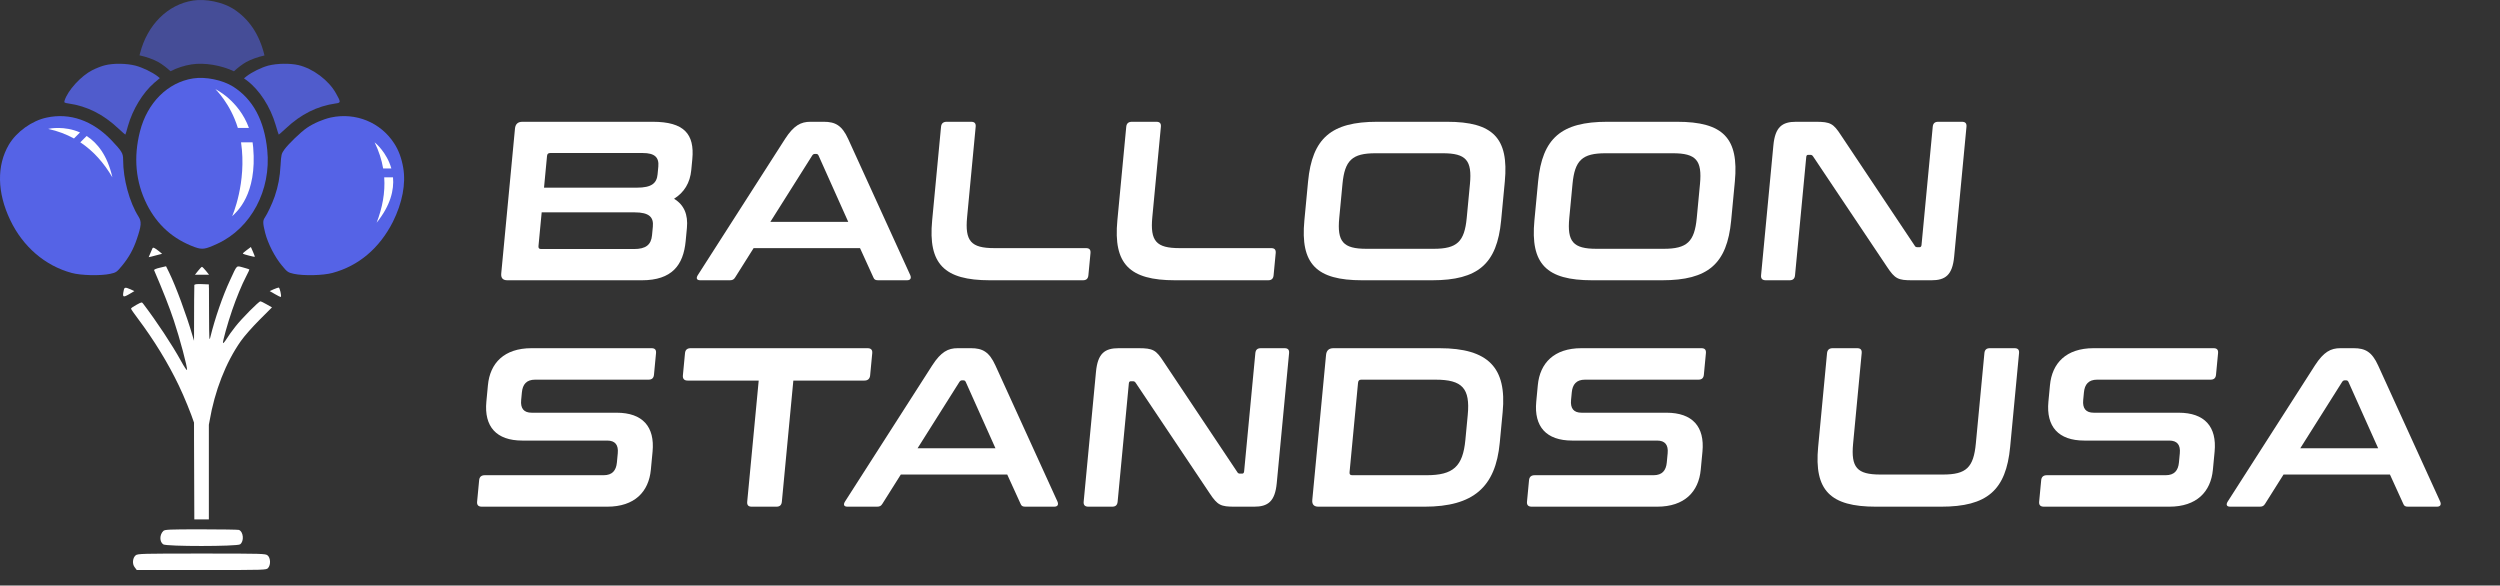
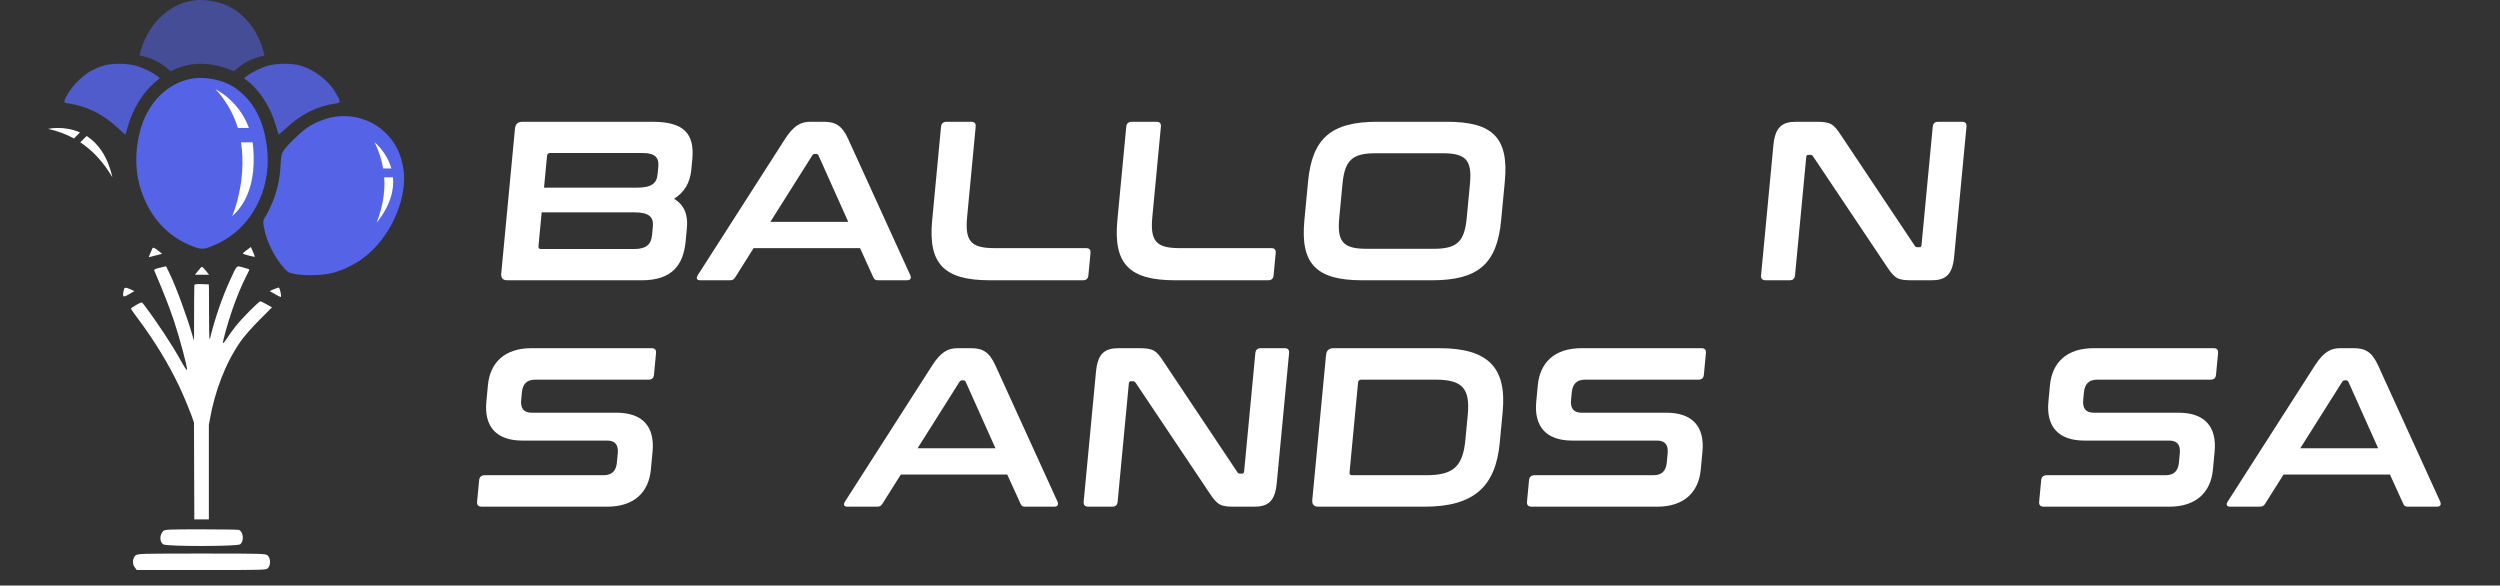
<svg xmlns="http://www.w3.org/2000/svg" style="fill-rule:evenodd;clip-rule:evenodd;stroke-linejoin:round;stroke-miterlimit:2;" xml:space="preserve" version="1.1" viewBox="0 0 2532 593" height="100%" width="100%">
  <rect x="0" y="0" width="2532" height="593" fill="#333333" stroke="none" />
  <g>
    <g transform="matrix(1.202,0,-0.114,1.202,-109.484,-514.966)">
      <g transform="matrix(190.776,0,0,190.776,563.321,664.579)">
        <path style="fill:#fff;fill-rule:nonzero;" d="M0.096,-0.7c-0.02,0 -0.03,0.01 -0.03,0.03l0,0.64c0,0.02 0.01,0.03 0.03,0.03l0.594,-0c0.133,-0 0.177,-0.067 0.177,-0.173l-0,-0.058c-0,-0.059 -0.022,-0.102 -0.069,-0.129c0.042,-0.028 0.064,-0.07 0.064,-0.127l-0,-0.048c-0,-0.111 -0.052,-0.165 -0.19,-0.165l-0.576,0Zm0.533,0.4c0.066,-0 0.087,0.022 0.087,0.063l0,0.038c0,0.042 -0.021,0.061 -0.074,0.061l-0.41,0c-0.009,0 -0.013,-0.004 -0.013,-0.013l-0,-0.149l0.41,-0Zm-0.41,-0.249c-0,-0.009 0.004,-0.013 0.013,-0.013l0.409,-0c0.052,-0 0.074,0.019 0.074,0.06l0,0.034c0,0.039 -0.02,0.059 -0.086,0.059l-0.41,0l-0,-0.14Z" />
      </g>
      <g transform="matrix(190.776,0,0,190.776,738.263,664.579)">
        <path style="fill:#fff;fill-rule:nonzero;" d="M0.451,-0.7c-0.042,0 -0.072,0.016 -0.105,0.076l-0.328,0.601c-0.007,0.013 -0.004,0.023 0.013,0.023l0.13,-0c0.012,-0 0.018,-0.003 0.023,-0.013l0.069,-0.129l0.47,-0l0.071,0.129c0.005,0.01 0.01,0.013 0.023,0.013l0.127,-0c0.016,-0 0.019,-0.01 0.012,-0.023l-0.331,-0.601c-0.033,-0.06 -0.064,-0.076 -0.115,-0.076l-0.059,0Zm0.022,0.149c0.003,-0.005 0.006,-0.007 0.011,-0.007l0.006,0c0.005,0 0.008,0.002 0.011,0.007l0.159,0.293l-0.344,0l0.157,-0.293Z" />
      </g>
      <g transform="matrix(190.776,0,0,190.776,922.554,664.579)">
        <path style="fill:#fff;fill-rule:nonzero;" d="M0.087,-0.7c-0.015,0 -0.023,0.007 -0.023,0.022l0,0.414c0,0.192 0.078,0.264 0.28,0.264l0.411,-0c0.015,-0 0.022,-0.007 0.022,-0.022l-0,-0.098c-0,-0.015 -0.007,-0.022 -0.022,-0.022l-0.405,0c-0.103,0 -0.133,-0.031 -0.133,-0.137l-0,-0.399c-0,-0.015 -0.007,-0.022 -0.022,-0.022l-0.108,0Z" />
      </g>
      <g transform="matrix(190.776,0,0,190.776,1078.61,664.579)">
        <path style="fill:#fff;fill-rule:nonzero;" d="M0.087,-0.7c-0.015,0 -0.023,0.007 -0.023,0.022l0,0.414c0,0.192 0.078,0.264 0.28,0.264l0.411,-0c0.015,-0 0.022,-0.007 0.022,-0.022l-0,-0.098c-0,-0.015 -0.007,-0.022 -0.022,-0.022l-0.405,0c-0.103,0 -0.133,-0.031 -0.133,-0.137l-0,-0.399c-0,-0.015 -0.007,-0.022 -0.022,-0.022l-0.108,0Z" />
      </g>
      <g transform="matrix(190.776,0,0,190.776,1237.33,664.579)">
        <path style="fill:#fff;fill-rule:nonzero;" d="M0.338,-0.7c-0.202,0 -0.28,0.072 -0.28,0.264l0,0.172c0,0.192 0.078,0.264 0.28,0.264l0.309,-0c0.203,-0 0.28,-0.072 0.28,-0.264l-0,-0.172c-0,-0.192 -0.077,-0.264 -0.28,-0.264l-0.309,0Zm-0.127,0.275c-0,-0.105 0.03,-0.136 0.133,-0.136l0.297,-0c0.103,-0 0.133,0.031 0.133,0.136l0,0.15c0,0.105 -0.03,0.136 -0.133,0.136l-0.297,0c-0.103,0 -0.133,-0.031 -0.133,-0.136l-0,-0.15Z" />
      </g>
      <g transform="matrix(190.776,0,0,190.776,1431.16,664.579)">
-         <path style="fill:#fff;fill-rule:nonzero;" d="M0.338,-0.7c-0.202,0 -0.28,0.072 -0.28,0.264l0,0.172c0,0.192 0.078,0.264 0.28,0.264l0.309,-0c0.203,-0 0.28,-0.072 0.28,-0.264l-0,-0.172c-0,-0.192 -0.077,-0.264 -0.28,-0.264l-0.309,0Zm-0.127,0.275c-0,-0.105 0.03,-0.136 0.133,-0.136l0.297,-0c0.103,-0 0.133,0.031 0.133,0.136l0,0.15c0,0.105 -0.03,0.136 -0.133,0.136l-0.297,0c-0.103,0 -0.133,-0.031 -0.133,-0.136l-0,-0.15Z" />
-       </g>
+         </g>
      <g transform="matrix(190.776,0,0,190.776,1624.99,664.579)">
        <path style="fill:#fff;fill-rule:nonzero;" d="M0.156,-0.7c-0.061,0 -0.09,0.023 -0.09,0.104l0,0.574c0,0.015 0.008,0.022 0.023,0.022l0.105,-0c0.015,-0 0.022,-0.007 0.022,-0.022l-0,-0.522c-0,-0.007 0.002,-0.01 0.008,-0.01l0.009,0c0.006,0 0.009,0.002 0.013,0.007l0.373,0.488c0.04,0.053 0.055,0.059 0.116,0.059l0.086,-0c0.061,-0 0.09,-0.023 0.09,-0.104l-0,-0.574c-0,-0.015 -0.007,-0.022 -0.022,-0.022l-0.105,0c-0.015,0 -0.022,0.007 -0.022,0.022l0,0.522c0,0.007 -0.003,0.01 -0.008,0.01l-0.009,-0c-0.006,-0 -0.01,-0.002 -0.013,-0.007l-0.372,-0.488c-0.038,-0.051 -0.052,-0.059 -0.116,-0.059l-0.088,0Z" />
      </g>
      <g transform="matrix(190.776,0,0,190.776,563.321,855.355)">
        <path style="fill:#fff;fill-rule:nonzero;" d="M0.231,-0.7c-0.121,0 -0.177,0.066 -0.177,0.163l0,0.073c0,0.11 0.06,0.172 0.175,0.172l0.375,-0c0.035,-0 0.052,0.019 0.052,0.056l0,0.041c0,0.035 -0.015,0.056 -0.053,0.056l-0.525,0c-0.015,0 -0.023,0.007 -0.023,0.022l0,0.095c0,0.015 0.008,0.022 0.023,0.022l0.554,-0c0.121,-0 0.177,-0.066 0.177,-0.163l-0,-0.08c-0,-0.11 -0.06,-0.172 -0.175,-0.172l-0.375,0c-0.035,0 -0.052,-0.019 -0.052,-0.056l-0,-0.034c-0,-0.035 0.015,-0.056 0.053,-0.056l0.501,-0c0.015,-0 0.022,-0.007 0.022,-0.022l-0,-0.095c-0,-0.015 -0.007,-0.022 -0.022,-0.022l-0.53,0Z" />
      </g>
      <g transform="matrix(190.776,0,0,190.776,732.731,855.355)">
-         <path style="fill:#fff;fill-rule:nonzero;" d="M0.046,-0.7c-0.015,0 -0.023,0.007 -0.023,0.022l0,0.098c0,0.015 0.008,0.023 0.023,0.023l0.314,-0l0,0.535c0,0.015 0.007,0.022 0.022,0.022l0.109,-0c0.015,-0 0.022,-0.007 0.022,-0.022l-0,-0.535l0.314,-0c0.015,-0 0.023,-0.008 0.023,-0.023l-0,-0.098c-0,-0.015 -0.008,-0.022 -0.023,-0.022l-0.781,0Z" />
-       </g>
+         </g>
      <g transform="matrix(190.776,0,0,190.776,880.392,855.355)">
        <path style="fill:#fff;fill-rule:nonzero;" d="M0.451,-0.7c-0.042,0 -0.072,0.016 -0.105,0.076l-0.328,0.601c-0.007,0.013 -0.004,0.023 0.013,0.023l0.13,-0c0.012,-0 0.018,-0.003 0.023,-0.013l0.069,-0.129l0.47,-0l0.071,0.129c0.005,0.01 0.01,0.013 0.023,0.013l0.127,-0c0.016,-0 0.019,-0.01 0.012,-0.023l-0.331,-0.601c-0.033,-0.06 -0.064,-0.076 -0.115,-0.076l-0.059,0Zm0.022,0.149c0.003,-0.005 0.006,-0.007 0.011,-0.007l0.006,0c0.005,0 0.008,0.002 0.011,0.007l0.159,0.293l-0.344,0l0.157,-0.293Z" />
      </g>
      <g transform="matrix(190.776,0,0,190.776,1072.31,855.355)">
        <path style="fill:#fff;fill-rule:nonzero;" d="M0.156,-0.7c-0.061,0 -0.09,0.023 -0.09,0.104l0,0.574c0,0.015 0.008,0.022 0.023,0.022l0.105,-0c0.015,-0 0.022,-0.007 0.022,-0.022l-0,-0.522c-0,-0.007 0.002,-0.01 0.008,-0.01l0.009,0c0.006,0 0.009,0.002 0.013,0.007l0.373,0.488c0.04,0.053 0.055,0.059 0.116,0.059l0.086,-0c0.061,-0 0.09,-0.023 0.09,-0.104l-0,-0.574c-0,-0.015 -0.007,-0.022 -0.022,-0.022l-0.105,0c-0.015,0 -0.022,0.007 -0.022,0.022l0,0.522c0,0.007 -0.003,0.01 -0.008,0.01l-0.009,-0c-0.006,-0 -0.01,-0.002 -0.013,-0.007l-0.372,-0.488c-0.038,-0.051 -0.052,-0.059 -0.116,-0.059l-0.088,0Z" />
      </g>
      <g transform="matrix(190.776,0,0,190.776,1264.81,855.355)">
        <path style="fill:#fff;fill-rule:nonzero;" d="M0.096,-0.7c-0.02,0 -0.03,0.01 -0.03,0.03l0,0.64c0,0.02 0.01,0.03 0.03,0.03l0.468,-0c0.217,-0 0.306,-0.087 0.306,-0.282l-0,-0.136c-0,-0.195 -0.089,-0.282 -0.306,-0.282l-0.468,0Zm0.123,0.153c-0,-0.01 0.004,-0.014 0.013,-0.014l0.328,-0c0.118,-0 0.157,0.038 0.157,0.156l0,0.11c0,0.118 -0.039,0.156 -0.157,0.156l-0.328,0c-0.009,0 -0.013,-0.004 -0.013,-0.013l-0,-0.395Z" />
      </g>
      <g transform="matrix(190.776,0,0,190.776,1447.95,855.355)">
        <path style="fill:#fff;fill-rule:nonzero;" d="M0.231,-0.7c-0.121,0 -0.177,0.066 -0.177,0.163l0,0.073c0,0.11 0.06,0.172 0.175,0.172l0.375,-0c0.035,-0 0.052,0.019 0.052,0.056l0,0.041c0,0.035 -0.015,0.056 -0.053,0.056l-0.525,0c-0.015,0 -0.023,0.007 -0.023,0.022l0,0.095c0,0.015 0.008,0.022 0.023,0.022l0.554,-0c0.121,-0 0.177,-0.066 0.177,-0.163l-0,-0.08c-0,-0.11 -0.06,-0.172 -0.175,-0.172l-0.375,0c-0.035,0 -0.052,-0.019 -0.052,-0.056l-0,-0.034c-0,-0.035 0.015,-0.056 0.053,-0.056l0.501,-0c0.015,-0 0.022,-0.007 0.022,-0.022l-0,-0.095c-0,-0.015 -0.007,-0.022 -0.022,-0.022l-0.53,0Z" />
      </g>
      <g transform="matrix(190.776,0,0,190.776,1687.19,855.355)">
-         <path style="fill:#fff;fill-rule:nonzero;" d="M0.087,-0.7c-0.015,0 -0.023,0.007 -0.023,0.022l0,0.414c0,0.192 0.078,0.264 0.28,0.264l0.288,-0c0.203,-0 0.28,-0.072 0.28,-0.264l-0,-0.414c-0,-0.015 -0.007,-0.022 -0.022,-0.022l-0.109,0c-0.015,0 -0.022,0.007 -0.022,0.022l0,0.399c0,0.106 -0.029,0.137 -0.132,0.137l-0.277,0c-0.103,0 -0.133,-0.031 -0.133,-0.137l-0,-0.399c-0,-0.015 -0.007,-0.022 -0.022,-0.022l-0.108,0Z" />
-       </g>
+         </g>
      <g transform="matrix(190.776,0,0,190.776,1879.49,855.355)">
        <path style="fill:#fff;fill-rule:nonzero;" d="M0.231,-0.7c-0.121,0 -0.177,0.066 -0.177,0.163l0,0.073c0,0.11 0.06,0.172 0.175,0.172l0.375,-0c0.035,-0 0.052,0.019 0.052,0.056l0,0.041c0,0.035 -0.015,0.056 -0.053,0.056l-0.525,0c-0.015,0 -0.023,0.007 -0.023,0.022l0,0.095c0,0.015 0.008,0.022 0.023,0.022l0.554,-0c0.121,-0 0.177,-0.066 0.177,-0.163l-0,-0.08c-0,-0.11 -0.06,-0.172 -0.175,-0.172l-0.375,0c-0.035,0 -0.052,-0.019 -0.052,-0.056l-0,-0.034c-0,-0.035 0.015,-0.056 0.053,-0.056l0.501,-0c0.015,-0 0.022,-0.007 0.022,-0.022l-0,-0.095c-0,-0.015 -0.007,-0.022 -0.022,-0.022l-0.53,0Z" />
      </g>
      <g transform="matrix(190.776,0,0,190.776,2045.46,855.355)">
        <path style="fill:#fff;fill-rule:nonzero;" d="M0.451,-0.7c-0.042,0 -0.072,0.016 -0.105,0.076l-0.328,0.601c-0.007,0.013 -0.004,0.023 0.013,0.023l0.13,-0c0.012,-0 0.018,-0.003 0.023,-0.013l0.069,-0.129l0.47,-0l0.071,0.129c0.005,0.01 0.01,0.013 0.023,0.013l0.127,-0c0.016,-0 0.019,-0.01 0.012,-0.023l-0.331,-0.601c-0.033,-0.06 -0.064,-0.076 -0.115,-0.076l-0.059,0Zm0.022,0.149c0.003,-0.005 0.006,-0.007 0.011,-0.007l0.006,0c0.005,0 0.008,0.002 0.011,0.007l0.159,0.293l-0.344,0l0.157,-0.293Z" />
      </g>
    </g>
    <g>
      <g>
        <path style="fill:#fff;" d="M196.504,428.026c-2.758,-8.505 -9.961,-26.318 -15.345,-37.482c-10.99,-22.979 -25.276,-46.257 -41.562,-67.937c-3.796,-4.996 -6.893,-9.492 -6.893,-9.991c-0,-0.6 2.498,-2.298 5.495,-3.897c5.395,-2.897 5.395,-2.997 6.893,-0.999c13.588,17.884 29.274,41.562 38.165,57.747c3.197,5.895 5.995,10.091 6.195,9.192c0.499,-2.498 -7.493,-32.47 -13.388,-50.054c-4.196,-12.788 -11.39,-30.972 -19.982,-50.953c-0.299,-0.6 2.198,-1.699 5.795,-2.498l6.294,-1.499l3.197,6.494c6.794,13.987 17.185,41.962 23.679,64.042l1.458,4.958c0.042,-34.073 0.145,-56.041 0.31,-56.425c0.294,-0.884 2.454,-1.178 7.558,-0.982l7.165,0.295l0,3.198l0.093,0l0.1,27.675c0.1,25.477 0.2,27.275 1.399,22.18c4.496,-18.383 12.389,-41.362 19.882,-57.348c7.393,-15.985 6.094,-14.686 13.088,-12.888c3.297,0.899 6.194,1.798 6.394,1.998c0.2,0.2 -1.199,3.397 -3.197,7.094c-4.396,8.392 -9.891,21.78 -14.187,34.268c-4.596,13.288 -9.691,31.771 -9.292,33.17c0.2,0.599 1.899,-1.299 3.697,-4.196c1.798,-2.997 5.795,-8.492 8.892,-12.389c6.294,-8.092 23.678,-25.576 25.277,-25.576c0.699,-0 3.596,1.398 6.494,3.097l5.295,2.997l-12.689,12.688c-6.993,6.994 -15.485,16.585 -18.882,21.481c-15.186,21.58 -26.476,50.453 -31.671,81.025c-0.235,1.384 -0.463,2.612 -0.693,3.702l0,95.845l-14.723,0l-0.295,-82.445c-0.006,-5.257 -0.011,-10.457 -0.016,-15.587Zm-31.099,109.748c1.472,-1.472 5.497,-1.669 38.281,-1.669c20.122,0 37.397,0.295 38.28,0.589c4.614,1.767 5.497,11.583 1.178,14.626c-3.141,2.159 -74.794,2.257 -77.837,-0c-3.828,-2.651 -3.828,-9.718 0.098,-13.546Zm-27.974,24.637c2.061,-1.669 6.576,-1.767 66.746,-1.767c62.132,0 64.684,0.098 66.843,1.865c3.043,2.454 3.338,9.619 0.491,12.76c-1.865,2.062 -2.061,2.062 -67.433,2.062l-65.567,-0l-2.062,-2.749c-2.748,-3.337 -2.159,-9.619 0.982,-12.171Zm16.953,-310.839c0.599,-1.399 2.198,-0.7 6.794,2.997l2.997,2.498l-3.996,0.999c-2.198,0.599 -5.296,1.399 -6.794,1.798l-2.798,0.6l1.599,-3.797c0.899,-2.198 1.898,-4.496 2.198,-5.095Zm95.412,1.798l4.296,-3.197l2.098,4.796c1.199,2.697 1.999,4.895 1.899,5.095c-0.3,0.4 -11.49,-2.498 -12.089,-3.097c-0.3,-0.3 1.399,-1.898 3.796,-3.597Zm-49.155,20.881c1.699,-2.198 3.497,-3.996 3.897,-3.996c0.4,-0 2.198,1.798 3.996,3.996l3.197,3.996l-14.287,0l3.197,-3.996Zm-75.43,20.381c0.699,-3.896 1.398,-3.996 6.993,-1.598l3.897,1.798l-5.395,3.197c-6.095,3.497 -6.794,2.997 -5.495,-3.397Zm151.86,-1.598c2.198,-0.899 4.496,-1.799 5.196,-1.799c1.099,0 2.997,8.593 2.198,9.492c-0.3,0.2 -2.898,-0.999 -5.895,-2.798l-5.395,-3.097l3.896,-1.798Z" />
        <path style="fill:#5563e6;fill-opacity:0.85;fill-rule:nonzero;" d="M106.528,66.042c-3.197,0.699 -8.992,2.997 -12.988,4.995c-11.49,5.795 -25.077,20.681 -28.174,30.972c-0.6,1.898 -0.2,2.198 4.096,2.797c18.683,2.698 35.068,10.89 50.354,25.277c3.796,3.597 7.093,6.394 7.193,6.195c0.2,-0.2 1.299,-3.997 2.498,-8.393c4.795,-17.084 15.186,-34.068 26.775,-44.059l5.595,-4.696l-2.298,-1.898c-5.495,-4.196 -15.386,-8.992 -22.479,-10.79c-9.092,-2.298 -22.08,-2.498 -30.572,-0.4Z" />
        <path style="fill:#5563e6;fill-opacity:0.85;fill-rule:nonzero;" d="M271.676,66.442c-6.993,1.898 -16.584,6.594 -22.079,10.89l-2.498,1.998l2.997,2.198c12.788,9.691 23.678,26.575 29.073,44.959c1.499,5.195 2.898,9.591 3.098,9.791c0.099,0.199 3.396,-2.598 7.193,-6.195c15.286,-14.387 31.671,-22.579 50.354,-25.277c5.495,-0.699 5.595,-1.198 0.399,-10.39c-7.293,-13.088 -23.178,-24.977 -37.865,-28.474c-8.692,-1.998 -21.68,-1.798 -30.672,0.5Z" />
        <path style="fill:#5563e6;fill-rule:nonzero;" d="M195.546,79.43c-25.676,3.996 -46.357,24.577 -53.751,53.551c-6.793,26.475 -4.396,51.353 6.894,73.932c10.59,21.08 26.776,35.467 48.855,43.46c7.394,2.598 10.291,2.198 22.779,-3.597c33.969,-15.685 54.45,-54.25 50.354,-94.813c-2.997,-30.172 -14.586,-51.552 -34.568,-64.241c-10.69,-6.694 -27.875,-10.29 -40.563,-8.292Z" />
        <path style="fill:#fff;" d="M240.898,129.6c-7.542,-24.757 -22.736,-39.291 -22.736,-39.291c-0,-0 23.728,11.227 33.969,39.291l-11.233,-0Zm14.925,14.546c0.253,1.676 0.458,3.397 0.61,5.163c4.119,47.878 -16.729,65.313 -21.313,69.667c0,0 15.027,-33.752 9.008,-74.83l11.695,-0Z" />
        <path style="fill:#5563e6;fill-opacity:0.56;" d="M236.932,72.203c-12.616,-6.067 -29.821,-9.049 -42.966,-6.979c-7.497,1.167 -14.637,3.524 -21.271,6.926c-3.908,-3.622 -8.437,-7.079 -12.288,-9.279c-5.251,-2.895 -12.336,-5.362 -19.098,-6.813c0.157,-0.651 0.319,-1.303 0.486,-1.957c7.394,-28.973 28.075,-49.554 53.751,-53.551c12.688,-1.998 29.873,1.599 40.563,8.293c16.018,10.171 26.643,25.928 31.772,47.323c-6.611,1.463 -13.481,3.88 -18.603,6.705c-3.87,2.211 -8.426,5.691 -12.346,9.332Z" />
-         <path style="fill:#5563e6;fill-rule:nonzero;" d="M47.282,119.093c-14.886,3.098 -30.572,14.387 -38.265,27.375c-12.488,21.181 -11.989,48.656 1.399,76.53c12.888,26.975 35.268,46.158 62.243,53.451c9.491,2.598 29.373,2.997 38.964,0.899c5.995,-1.299 6.594,-1.798 11.789,-7.992c7.094,-8.593 11.69,-16.785 15.286,-27.575c4.496,-13.288 4.796,-17.284 1.599,-22.38c-9.192,-14.486 -15.586,-38.165 -15.586,-57.447c0,-6.794 -1.099,-8.592 -11.889,-19.982c-19.082,-19.881 -42.061,-27.974 -65.54,-22.879Z" />
        <path style="fill:#5563e6;fill-rule:nonzero;" d="M335.118,118.993c-7.993,1.799 -17.384,5.795 -24.278,10.491c-6.194,4.196 -18.483,16.085 -22.779,21.88c-2.997,4.296 -3.297,5.095 -3.896,15.785c-0.7,12.589 -2.398,21.281 -5.895,31.671c-2.497,7.294 -7.493,17.884 -10.19,21.78c-1.999,2.898 -1.899,5.795 0.499,15.286c2.798,10.89 9.791,24.478 16.885,32.97c5.594,6.794 6.194,7.093 12.188,8.492c9.592,2.098 29.473,1.699 38.965,-0.899c26.575,-7.093 47.756,-25.077 61.243,-51.653c9.592,-19.182 13.388,-38.764 10.491,-55.049c-1.599,-9.491 -4.696,-17.784 -9.092,-24.478c-13.687,-21.28 -38.964,-31.671 -64.141,-26.276Z" />
        <path style="fill:#fff;" d="M388.052,170.624c-1.495,-8.768 -4.317,-17.591 -8.65,-26.478c0.978,0.686 12.387,10.364 16.962,26.478l-8.312,0Zm9.988,8.973c1.166,12.709 -2.425,28.317 -16.584,45.963c5.853,-15.192 8.747,-30.496 7.67,-45.963l8.914,-0Z" />
        <path style="fill:#fff;" d="M74.928,140.252c-7.795,-4.286 -16.46,-7.568 -26.114,-9.706c1.169,-0.345 16.42,-3.366 32.221,3.599l-6.107,6.107Zm12.803,-2.518c10.838,6.94 21.024,19.501 26.095,41.863c-8.524,-14.501 -19.108,-26.603 -32.489,-35.468l6.394,-6.395Z" />
      </g>
    </g>
  </g>
</svg>